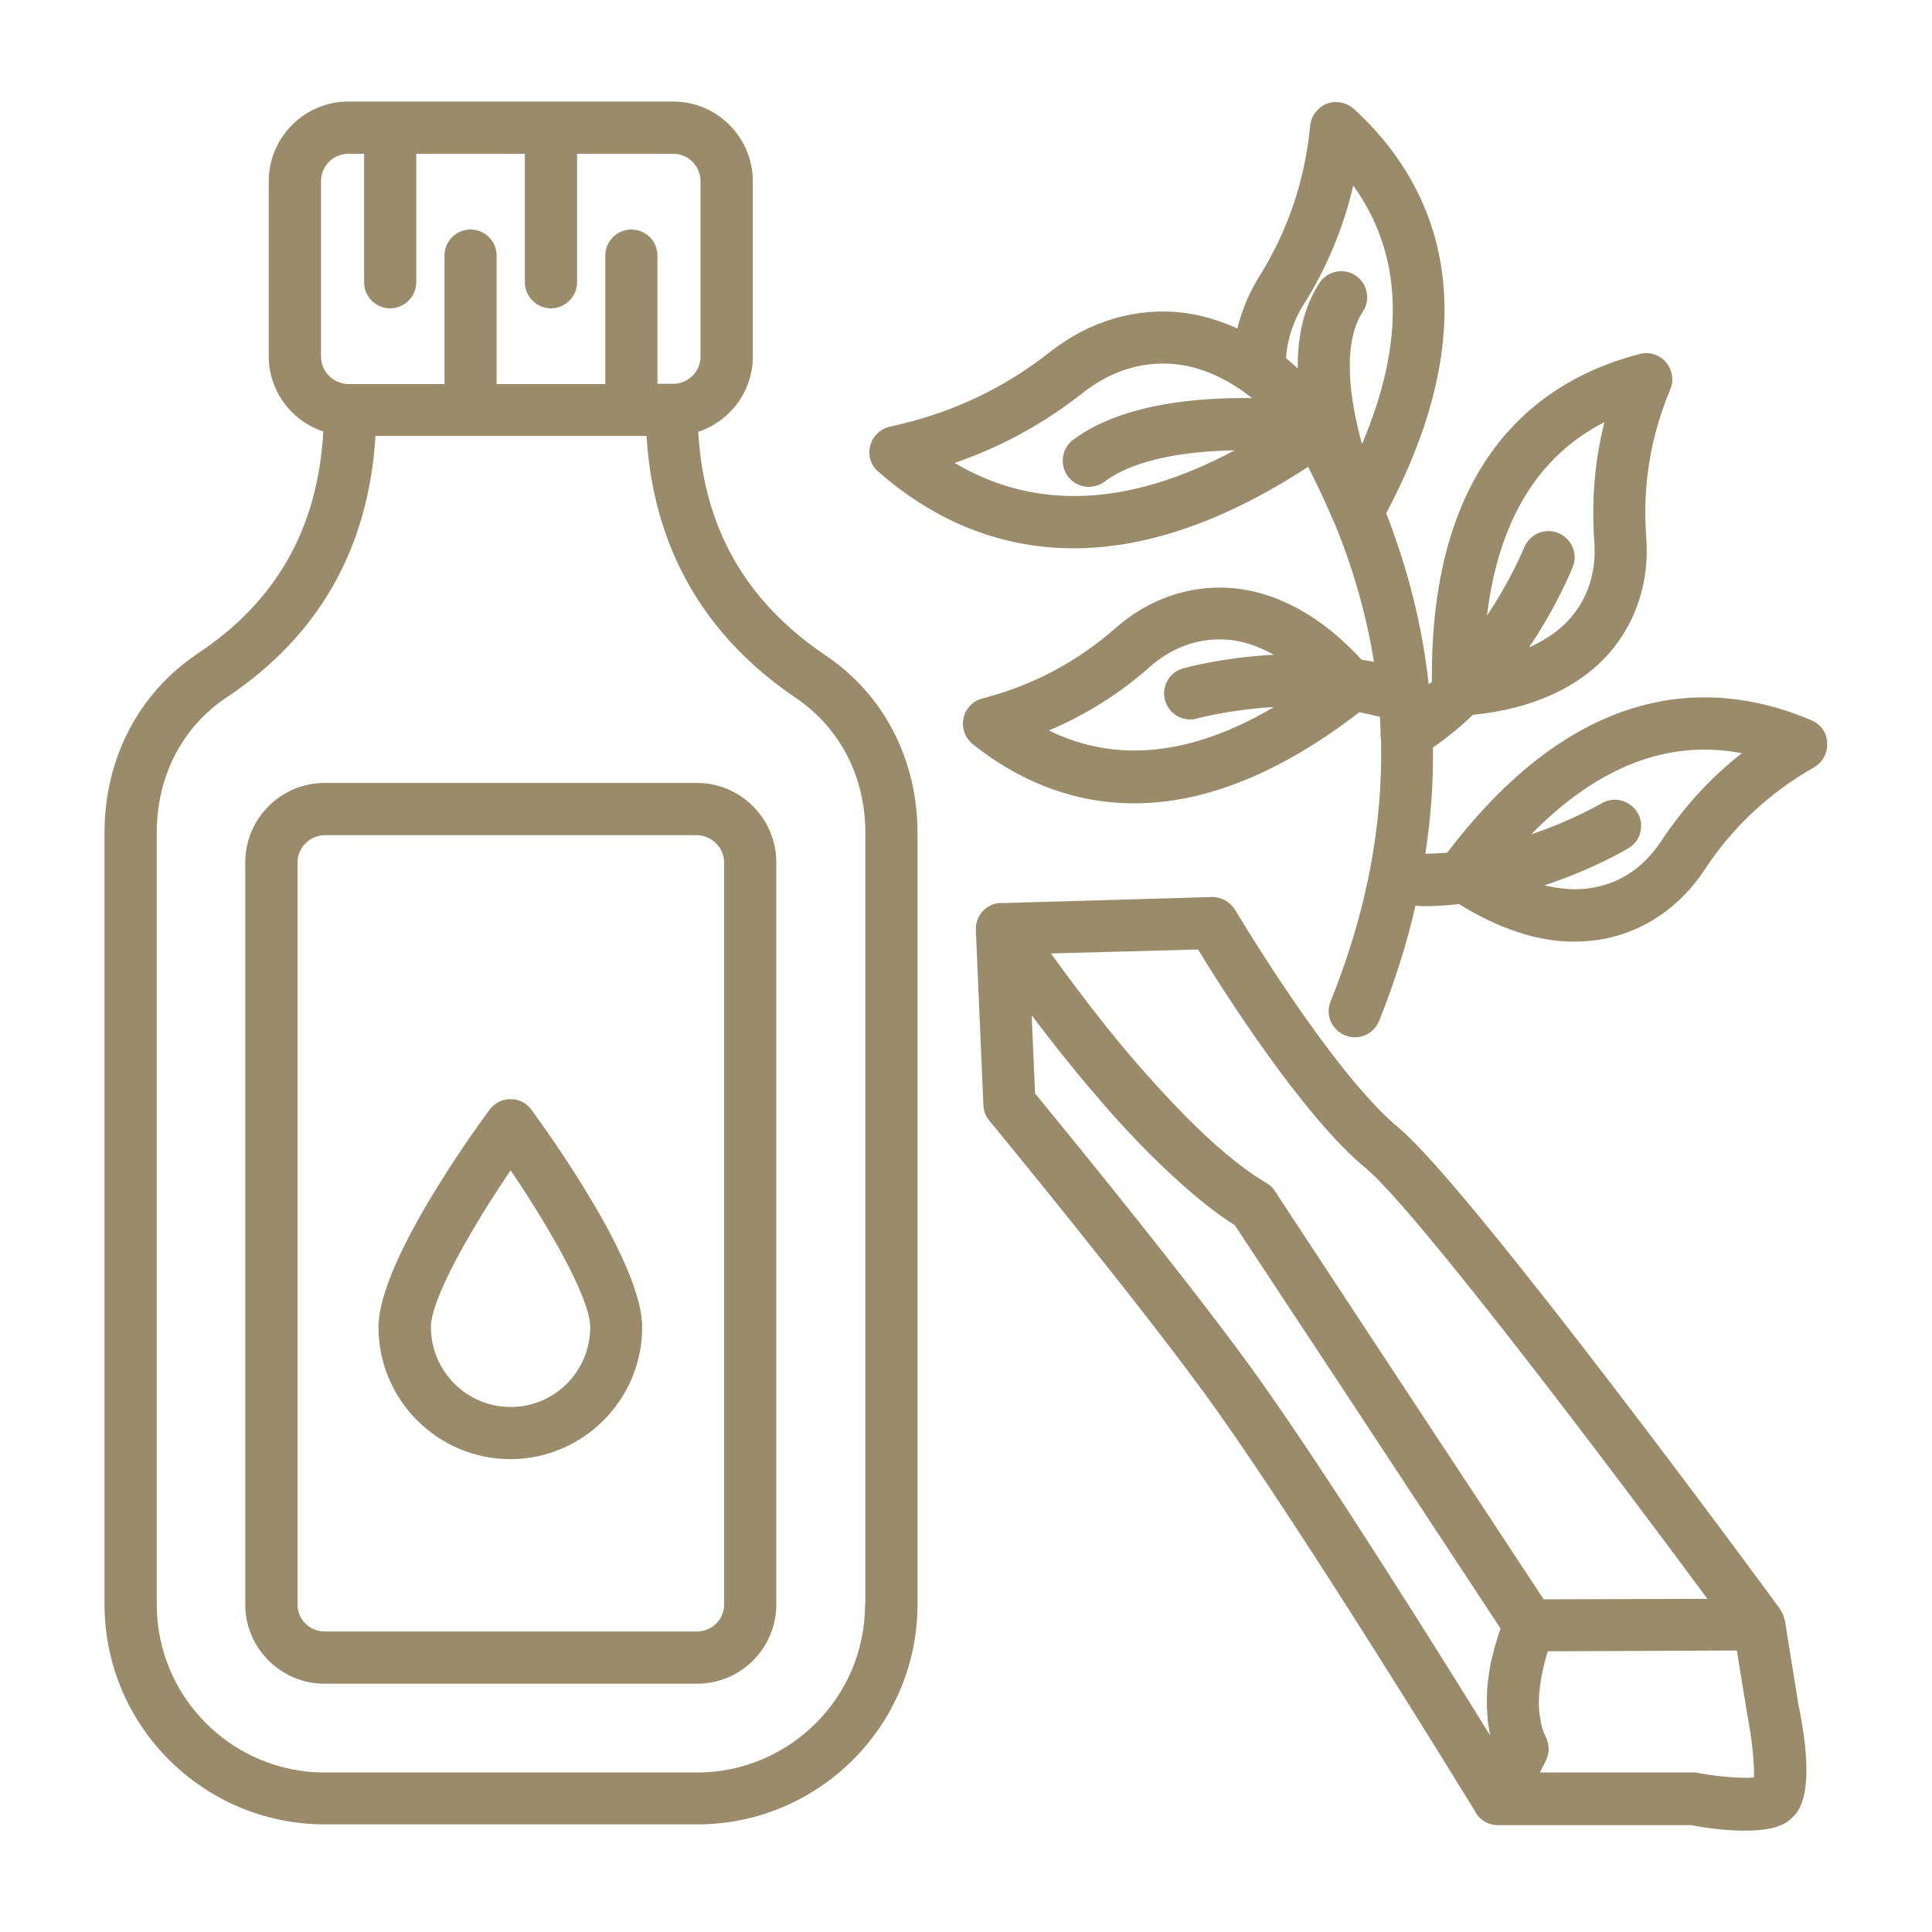
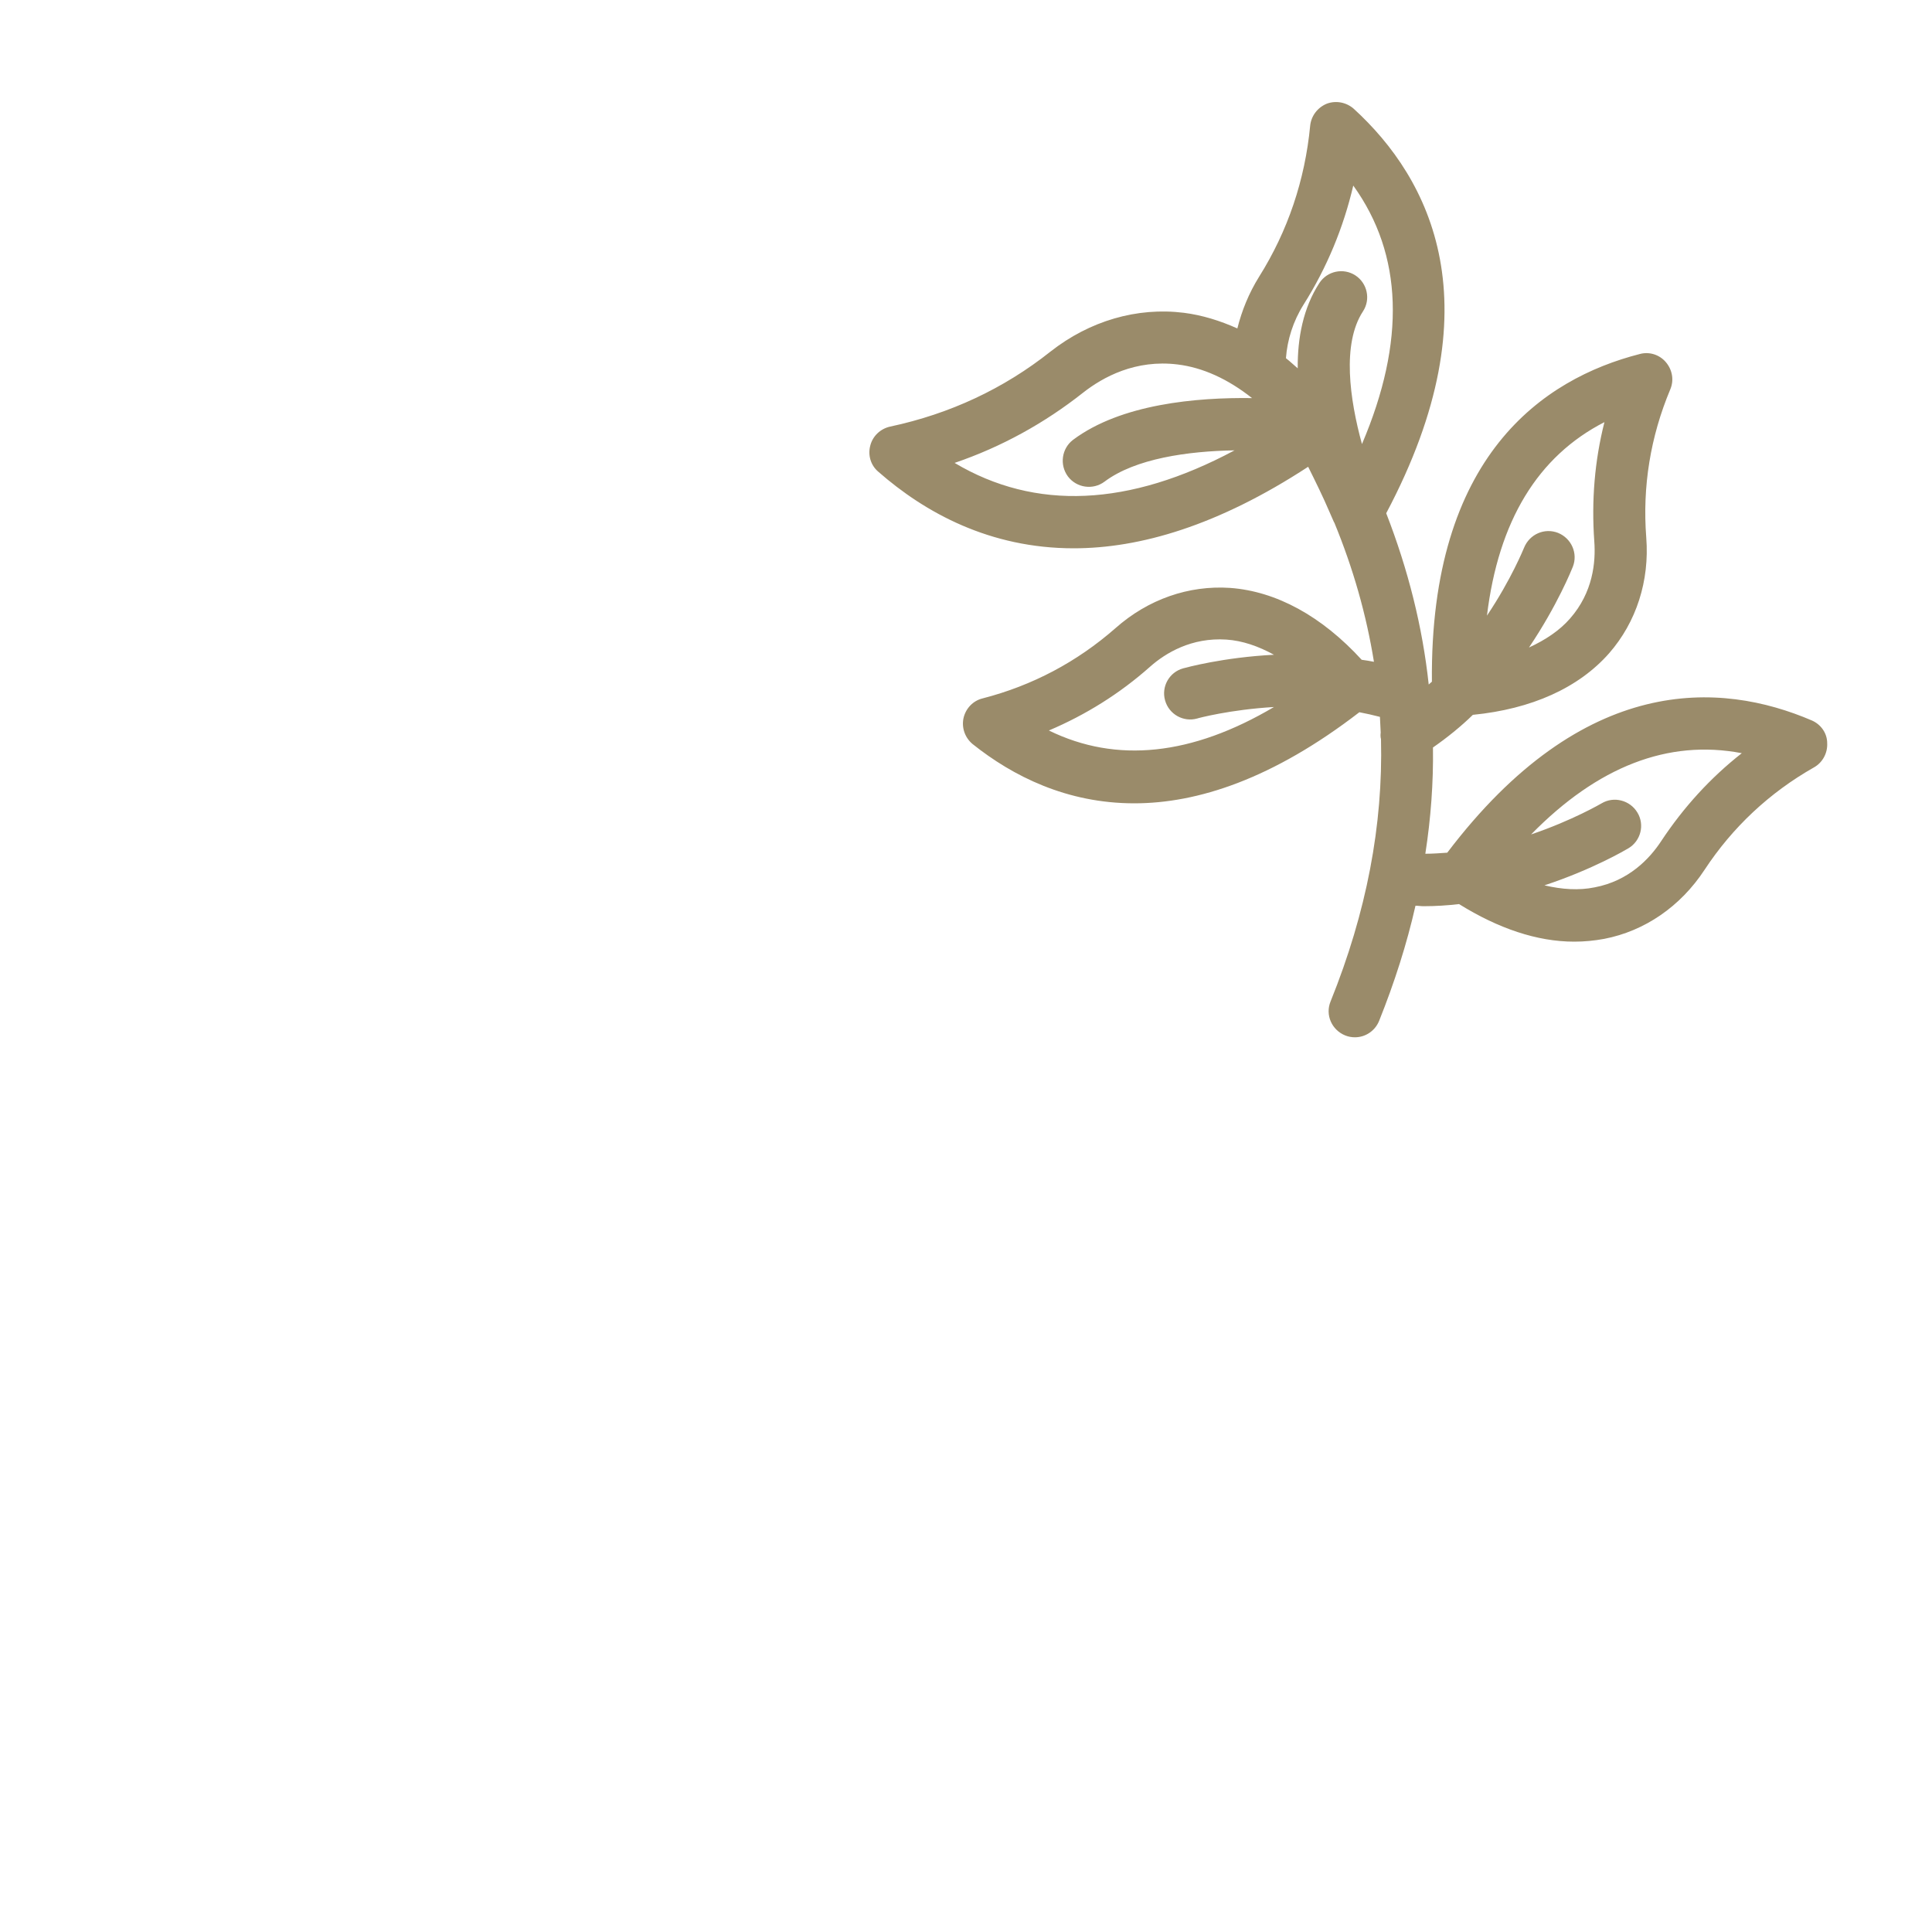
<svg xmlns="http://www.w3.org/2000/svg" width="20" height="20" viewBox="0 0 20 20" fill="none">
  <path d="M18.758 7.459C17.809 7.051 16.393 6.967 14.982 8.827C14.907 8.832 14.834 8.838 14.755 8.838C14.812 8.47 14.839 8.103 14.834 7.738C14.982 7.635 15.123 7.521 15.247 7.4C15.855 7.34 16.342 7.121 16.658 6.762C16.939 6.44 17.077 6.013 17.042 5.565C17.001 5.038 17.085 4.521 17.291 4.03C17.331 3.935 17.312 3.827 17.244 3.748C17.177 3.67 17.072 3.638 16.974 3.665C15.974 3.921 14.801 4.721 14.823 7.057C14.812 7.067 14.801 7.075 14.79 7.086C14.726 6.489 14.577 5.897 14.35 5.313C15.491 3.162 14.804 1.848 14.015 1.127C13.939 1.059 13.831 1.038 13.736 1.073C13.642 1.111 13.574 1.197 13.563 1.3C13.509 1.865 13.331 2.392 13.034 2.865C12.928 3.035 12.855 3.216 12.809 3.4C12.628 3.319 12.444 3.262 12.255 3.238C11.771 3.178 11.28 3.321 10.874 3.64C10.39 4.024 9.834 4.284 9.215 4.416C9.115 4.438 9.034 4.513 9.009 4.613C8.982 4.713 9.015 4.819 9.093 4.884C9.577 5.308 10.247 5.676 11.115 5.676C11.799 5.676 12.607 5.443 13.542 4.832C13.62 4.989 13.696 5.143 13.763 5.3C13.785 5.351 13.801 5.386 13.809 5.405C13.809 5.405 13.809 5.405 13.812 5.408C14.009 5.886 14.145 6.367 14.223 6.851C14.18 6.843 14.139 6.835 14.096 6.83C13.682 6.378 13.212 6.121 12.734 6.086C12.307 6.057 11.885 6.203 11.547 6.503C11.15 6.851 10.688 7.097 10.171 7.23C10.072 7.254 9.996 7.335 9.974 7.435C9.953 7.535 9.99 7.638 10.069 7.703C10.485 8.035 11.044 8.316 11.742 8.316C12.396 8.316 13.174 8.065 14.072 7.373C14.142 7.386 14.215 7.403 14.285 7.421C14.288 7.476 14.29 7.53 14.293 7.584C14.29 7.605 14.29 7.63 14.296 7.651C14.318 8.54 14.147 9.443 13.774 10.367C13.717 10.505 13.785 10.662 13.926 10.719C13.958 10.732 13.993 10.738 14.026 10.738C14.134 10.738 14.234 10.673 14.277 10.567C14.436 10.17 14.563 9.773 14.653 9.376C14.68 9.376 14.709 9.381 14.736 9.381C14.861 9.381 14.985 9.373 15.104 9.359C15.509 9.611 15.912 9.748 16.296 9.748C16.401 9.748 16.504 9.738 16.607 9.719C17.026 9.638 17.396 9.384 17.645 9.005C17.934 8.565 18.317 8.205 18.78 7.943C18.869 7.892 18.92 7.794 18.915 7.694C18.915 7.589 18.85 7.5 18.758 7.459ZM16.609 4.37C16.507 4.773 16.474 5.184 16.504 5.603C16.52 5.819 16.491 6.132 16.253 6.403C16.145 6.527 15.999 6.624 15.828 6.703C16.123 6.265 16.271 5.894 16.282 5.867C16.336 5.73 16.269 5.573 16.128 5.516C15.988 5.462 15.834 5.53 15.777 5.67C15.774 5.676 15.647 5.994 15.393 6.373C15.512 5.394 15.918 4.724 16.609 4.37ZM11.055 4.932C11.145 5.051 11.315 5.075 11.434 4.986C11.753 4.746 12.299 4.67 12.78 4.662C11.688 5.246 10.717 5.289 9.882 4.792C10.366 4.627 10.812 4.381 11.212 4.065C11.418 3.903 11.755 3.719 12.191 3.773C12.453 3.805 12.712 3.924 12.961 4.121C12.388 4.113 11.604 4.181 11.107 4.554C10.991 4.643 10.966 4.811 11.055 4.932ZM10.858 7.562C11.239 7.4 11.591 7.181 11.904 6.903C12.066 6.759 12.336 6.597 12.696 6.621C12.861 6.632 13.026 6.689 13.188 6.778C12.661 6.805 12.277 6.911 12.247 6.919C12.104 6.959 12.02 7.108 12.061 7.251C12.101 7.394 12.25 7.478 12.393 7.438C12.399 7.435 12.731 7.346 13.188 7.319C12.339 7.821 11.558 7.905 10.858 7.562ZM14.099 4.597C13.972 4.135 13.89 3.559 14.109 3.224C14.191 3.1 14.155 2.932 14.031 2.851C13.907 2.77 13.739 2.805 13.658 2.93C13.491 3.186 13.431 3.5 13.434 3.813C13.393 3.778 13.353 3.74 13.312 3.708C13.326 3.519 13.385 3.327 13.496 3.151C13.736 2.77 13.907 2.357 14.009 1.921C14.523 2.635 14.553 3.532 14.099 4.597ZM17.196 8.708C17.077 8.889 16.861 9.119 16.507 9.186C16.345 9.219 16.172 9.208 15.988 9.165C16.488 9 16.831 8.797 16.858 8.781C16.985 8.705 17.028 8.538 16.95 8.411C16.874 8.284 16.707 8.24 16.58 8.316C16.574 8.319 16.28 8.492 15.85 8.638C16.539 7.935 17.269 7.651 18.031 7.797C17.707 8.051 17.428 8.357 17.196 8.708Z" fill="#9A8B6A" />
-   <path d="M8.541 6.781C7.712 6.219 7.285 5.459 7.228 4.47C7.555 4.362 7.793 4.054 7.793 3.692V1.876C7.793 1.422 7.423 1.051 6.969 1.051H3.606C3.152 1.051 2.782 1.422 2.782 1.876V3.689C2.782 4.051 3.02 4.359 3.347 4.467C3.29 5.465 2.866 6.222 2.044 6.767C1.433 7.178 1.082 7.854 1.082 8.619V16.608C1.082 17.865 2.104 18.886 3.363 18.886H7.217C8.474 18.886 9.498 17.865 9.498 16.608V8.619C9.496 7.859 9.15 7.189 8.541 6.781ZM3.323 3.692V1.876C3.323 1.719 3.45 1.592 3.606 1.592H3.769V2.922C3.769 3.07 3.89 3.192 4.039 3.192C4.187 3.192 4.309 3.07 4.309 2.922V1.592H5.433V2.922C5.433 3.07 5.555 3.192 5.704 3.192C5.852 3.192 5.974 3.07 5.974 2.922V1.592H6.969C7.125 1.592 7.252 1.719 7.252 1.876V3.689C7.252 3.846 7.125 3.973 6.969 3.973H6.806V2.646C6.806 2.497 6.685 2.376 6.536 2.376C6.387 2.376 6.266 2.497 6.266 2.646V3.976H5.141V2.646C5.141 2.497 5.02 2.376 4.871 2.376C4.723 2.376 4.601 2.497 4.601 2.646V3.976H3.606C3.45 3.973 3.323 3.846 3.323 3.692ZM8.955 16.611C8.955 17.57 8.174 18.349 7.214 18.349H3.363C2.404 18.349 1.623 17.57 1.623 16.611V8.619C1.623 8.035 1.887 7.524 2.347 7.219C3.304 6.581 3.817 5.67 3.887 4.513H6.693C6.763 5.662 7.279 6.576 8.241 7.227C8.696 7.535 8.958 8.043 8.958 8.619V16.611H8.955Z" fill="#9A8B6A" />
-   <path d="M7.215 8.105H3.361C2.907 8.105 2.539 8.473 2.539 8.927V16.611C2.539 17.062 2.907 17.43 3.361 17.43H7.215C7.669 17.43 8.036 17.062 8.036 16.611V8.927C8.036 8.476 7.669 8.105 7.215 8.105ZM7.496 16.611C7.496 16.765 7.369 16.889 7.215 16.889H3.361C3.207 16.889 3.08 16.765 3.08 16.611V8.927C3.08 8.776 3.209 8.646 3.361 8.646H7.215C7.366 8.646 7.496 8.776 7.496 8.927V16.611Z" fill="#9A8B6A" />
-   <path d="M5.286 11.378C5.199 11.378 5.118 11.419 5.067 11.489C4.875 11.749 3.918 13.081 3.918 13.738C3.918 14.492 4.531 15.105 5.283 15.105C6.034 15.105 6.648 14.492 6.648 13.738C6.648 13.078 5.691 11.749 5.502 11.489C5.453 11.419 5.372 11.378 5.286 11.378ZM5.286 14.565C4.831 14.565 4.461 14.195 4.461 13.738C4.461 13.441 4.891 12.695 5.286 12.116C5.68 12.695 6.11 13.441 6.11 13.738C6.11 14.195 5.742 14.565 5.286 14.565Z" fill="#9A8B6A" />
-   <path d="M18.477 16.775C18.477 16.77 18.472 16.765 18.472 16.759C18.467 16.738 18.461 16.719 18.451 16.7C18.445 16.692 18.442 16.683 18.437 16.675C18.434 16.67 18.432 16.665 18.429 16.659C18.299 16.481 15.237 12.313 14.486 11.681C13.791 11.111 12.796 9.435 12.786 9.419C12.734 9.335 12.642 9.284 12.545 9.286L10.396 9.348C10.361 9.346 10.323 9.346 10.288 9.359C10.172 9.397 10.096 9.508 10.102 9.629L10.18 11.443C10.183 11.502 10.204 11.556 10.242 11.602C10.259 11.621 11.894 13.608 12.604 14.611C13.537 15.927 15.156 18.565 15.272 18.754C15.275 18.759 15.275 18.762 15.277 18.767C15.326 18.846 15.413 18.894 15.507 18.894H17.505C17.742 18.938 17.926 18.951 18.069 18.951C18.413 18.951 18.51 18.857 18.548 18.821C18.613 18.762 18.81 18.581 18.618 17.651L18.477 16.775ZM12.402 9.829C12.664 10.259 13.491 11.562 14.14 12.094C14.661 12.532 16.642 15.154 17.675 16.551L15.98 16.556L14.337 14.062L13.199 12.332C13.178 12.297 13.148 12.27 13.113 12.248C12.834 12.084 12.54 11.827 12.253 11.535C12.253 11.535 12.253 11.535 12.251 11.532C12.11 11.389 11.972 11.238 11.837 11.086C11.829 11.075 11.821 11.067 11.81 11.056C11.756 10.994 11.704 10.932 11.653 10.873C11.64 10.857 11.626 10.838 11.61 10.821C11.491 10.678 11.38 10.538 11.277 10.405C11.267 10.392 11.256 10.378 11.245 10.362C11.199 10.3 11.153 10.24 11.11 10.184C11.107 10.181 11.104 10.175 11.102 10.173C11.018 10.062 10.945 9.962 10.88 9.87L12.402 9.829ZM15.488 17.002C15.483 17.019 15.477 17.035 15.472 17.054C15.464 17.081 15.459 17.111 15.45 17.138C15.437 17.189 15.426 17.243 15.418 17.3C15.415 17.316 15.413 17.335 15.41 17.351C15.405 17.392 15.399 17.432 15.396 17.473C15.394 17.489 15.394 17.508 15.394 17.524C15.391 17.594 15.391 17.662 15.396 17.735C15.399 17.762 15.399 17.789 15.402 17.819C15.407 17.854 15.413 17.886 15.418 17.919C15.421 17.935 15.424 17.951 15.426 17.965C14.886 17.092 13.767 15.305 13.045 14.289C12.391 13.365 11.018 11.689 10.715 11.319L10.68 10.511C10.742 10.592 10.807 10.678 10.877 10.767C10.894 10.786 10.907 10.805 10.924 10.827C10.977 10.894 11.032 10.965 11.091 11.035C11.113 11.062 11.137 11.089 11.159 11.119C11.215 11.189 11.275 11.259 11.337 11.329C11.356 11.351 11.375 11.373 11.394 11.397C11.561 11.592 11.74 11.784 11.921 11.965L11.929 11.973C12.021 12.062 12.11 12.148 12.204 12.232C12.207 12.235 12.213 12.238 12.215 12.243C12.405 12.413 12.596 12.565 12.783 12.684L13.921 14.408L15.534 16.859C15.518 16.902 15.502 16.951 15.488 17.002ZM17.578 18.354C17.561 18.351 17.545 18.348 17.529 18.348H15.942L16.005 18.221C16.042 18.146 16.04 18.056 16.002 17.981C15.98 17.94 15.967 17.897 15.956 17.851C15.956 17.846 15.953 17.843 15.953 17.838C15.945 17.8 15.94 17.759 15.934 17.716C15.934 17.705 15.932 17.694 15.932 17.683C15.929 17.648 15.929 17.613 15.932 17.578C15.932 17.565 15.932 17.548 15.934 17.535C15.937 17.508 15.94 17.483 15.942 17.456C15.959 17.324 15.991 17.194 16.023 17.094L17.98 17.086L18.086 17.74C18.134 17.983 18.164 18.265 18.156 18.4C18.032 18.413 17.788 18.392 17.578 18.354Z" fill="#9A8B6A" />
</svg>